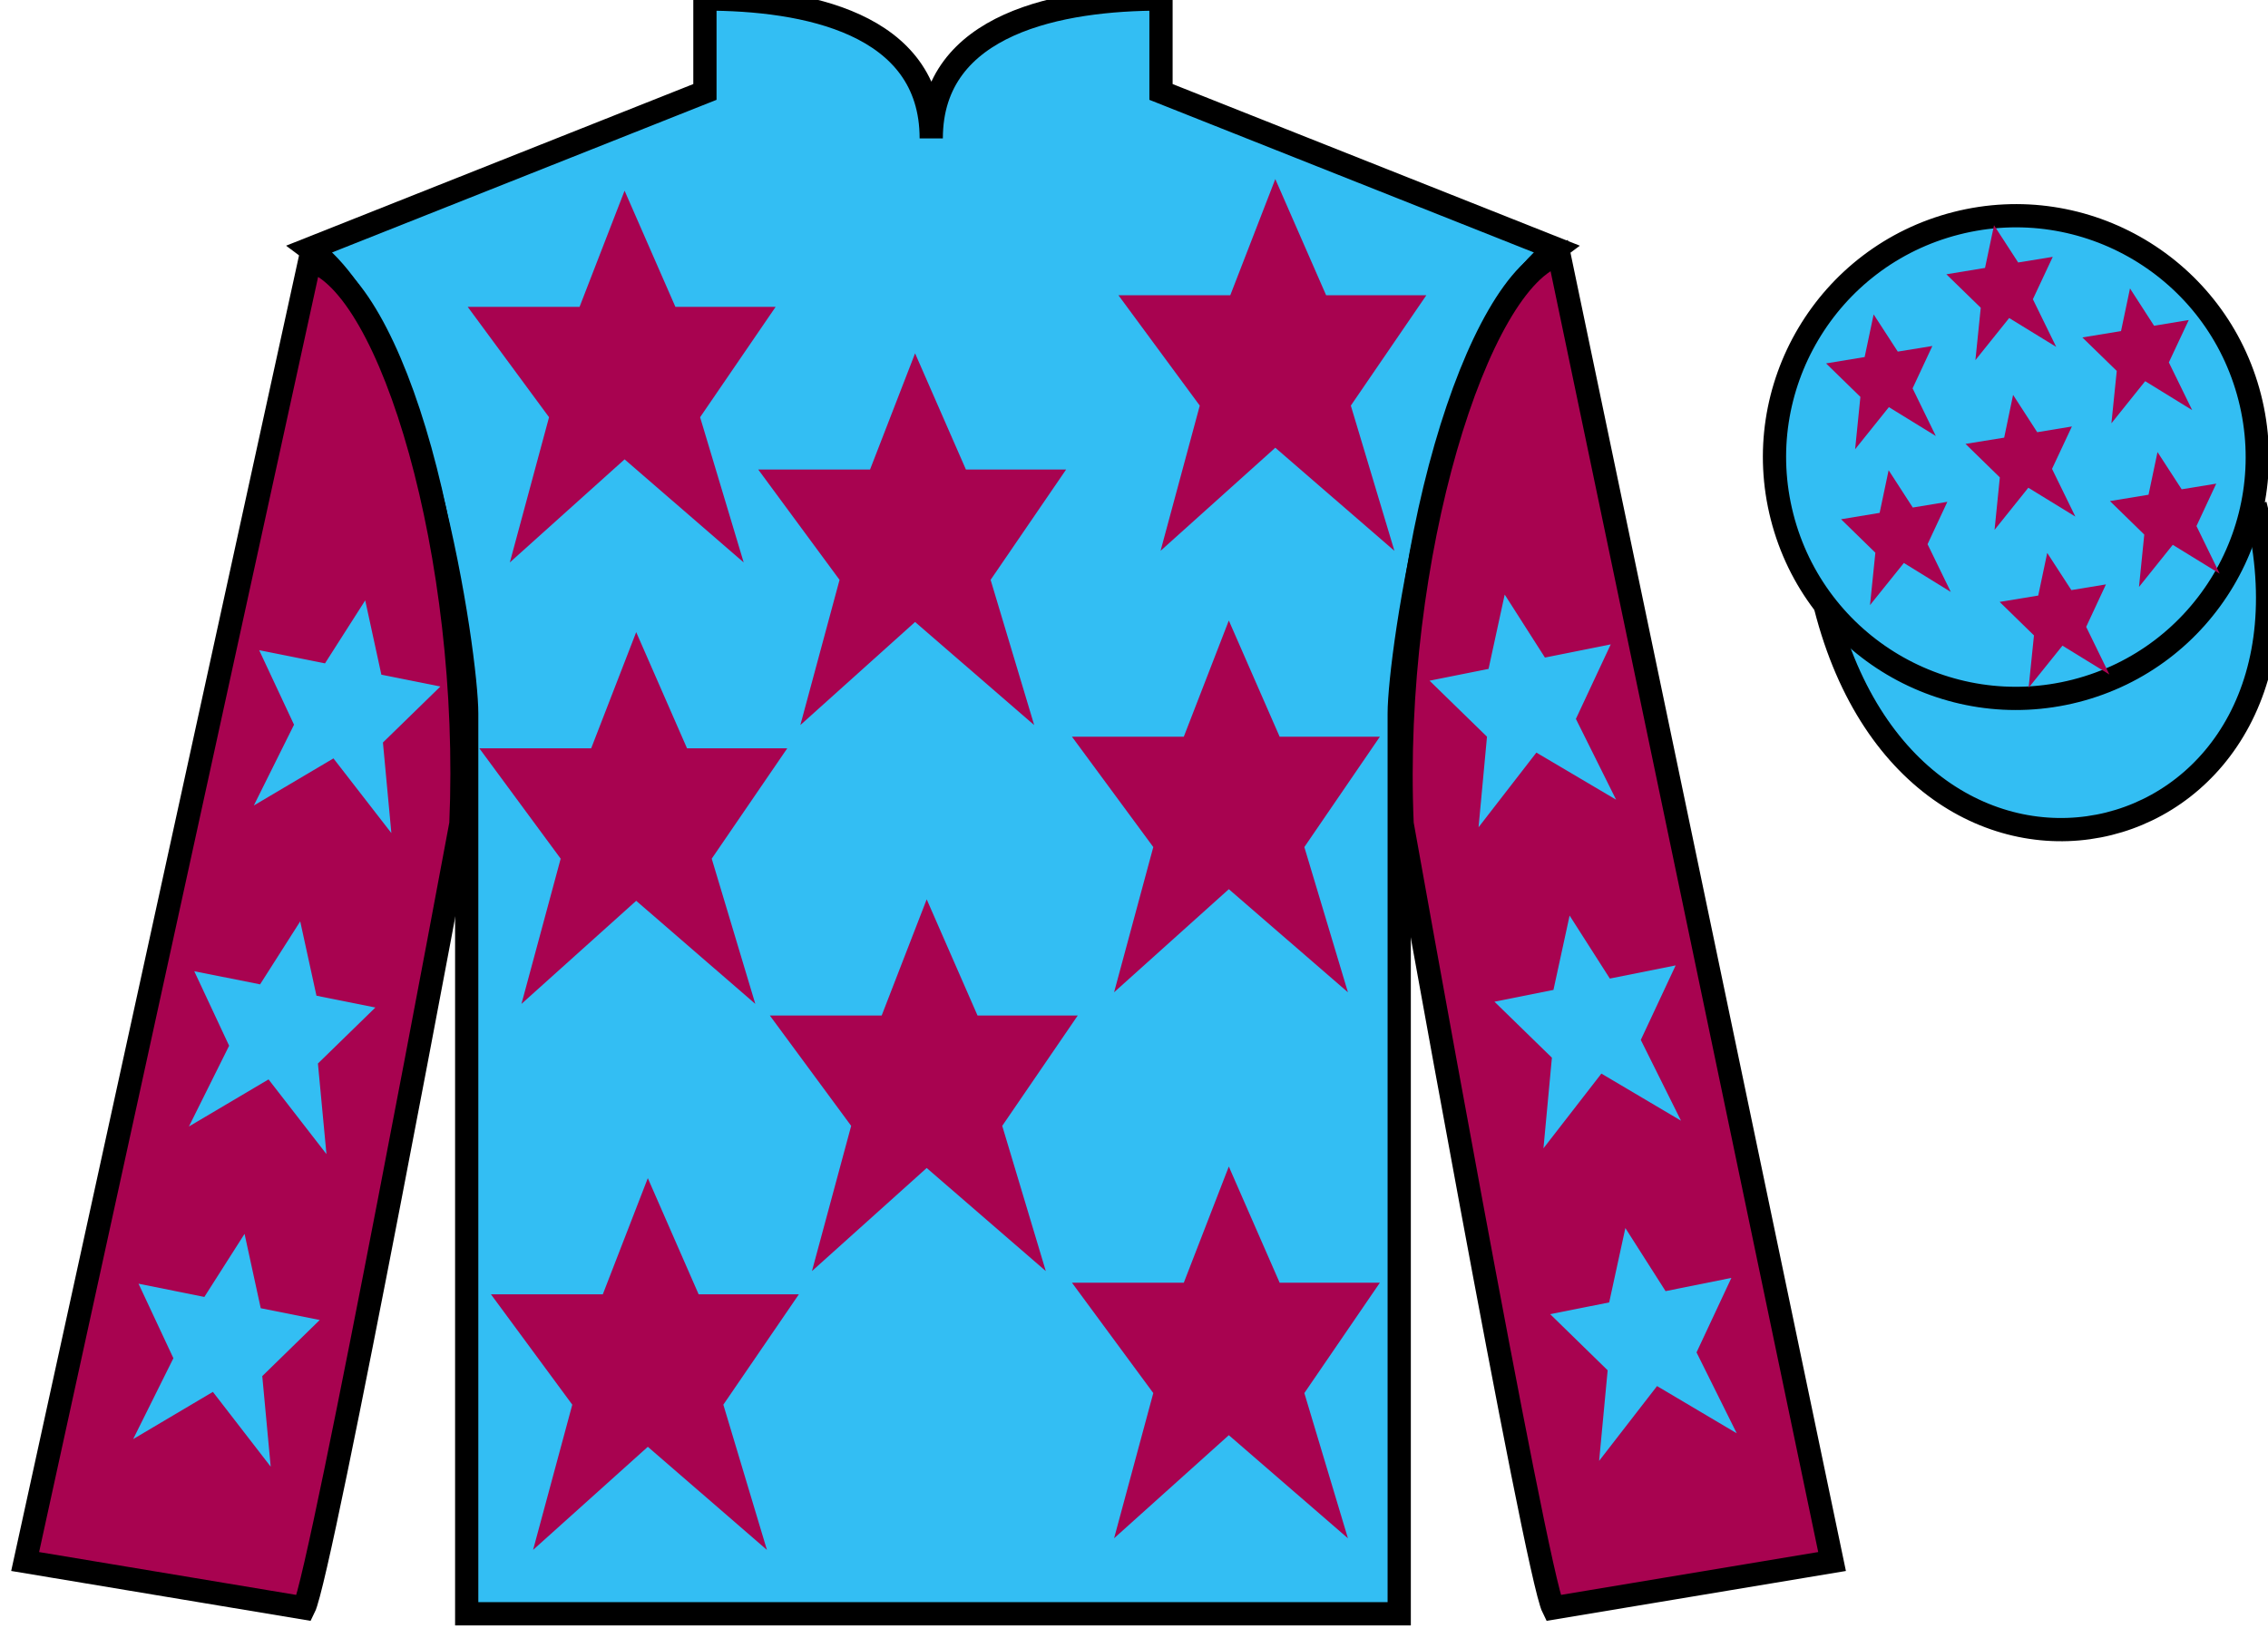
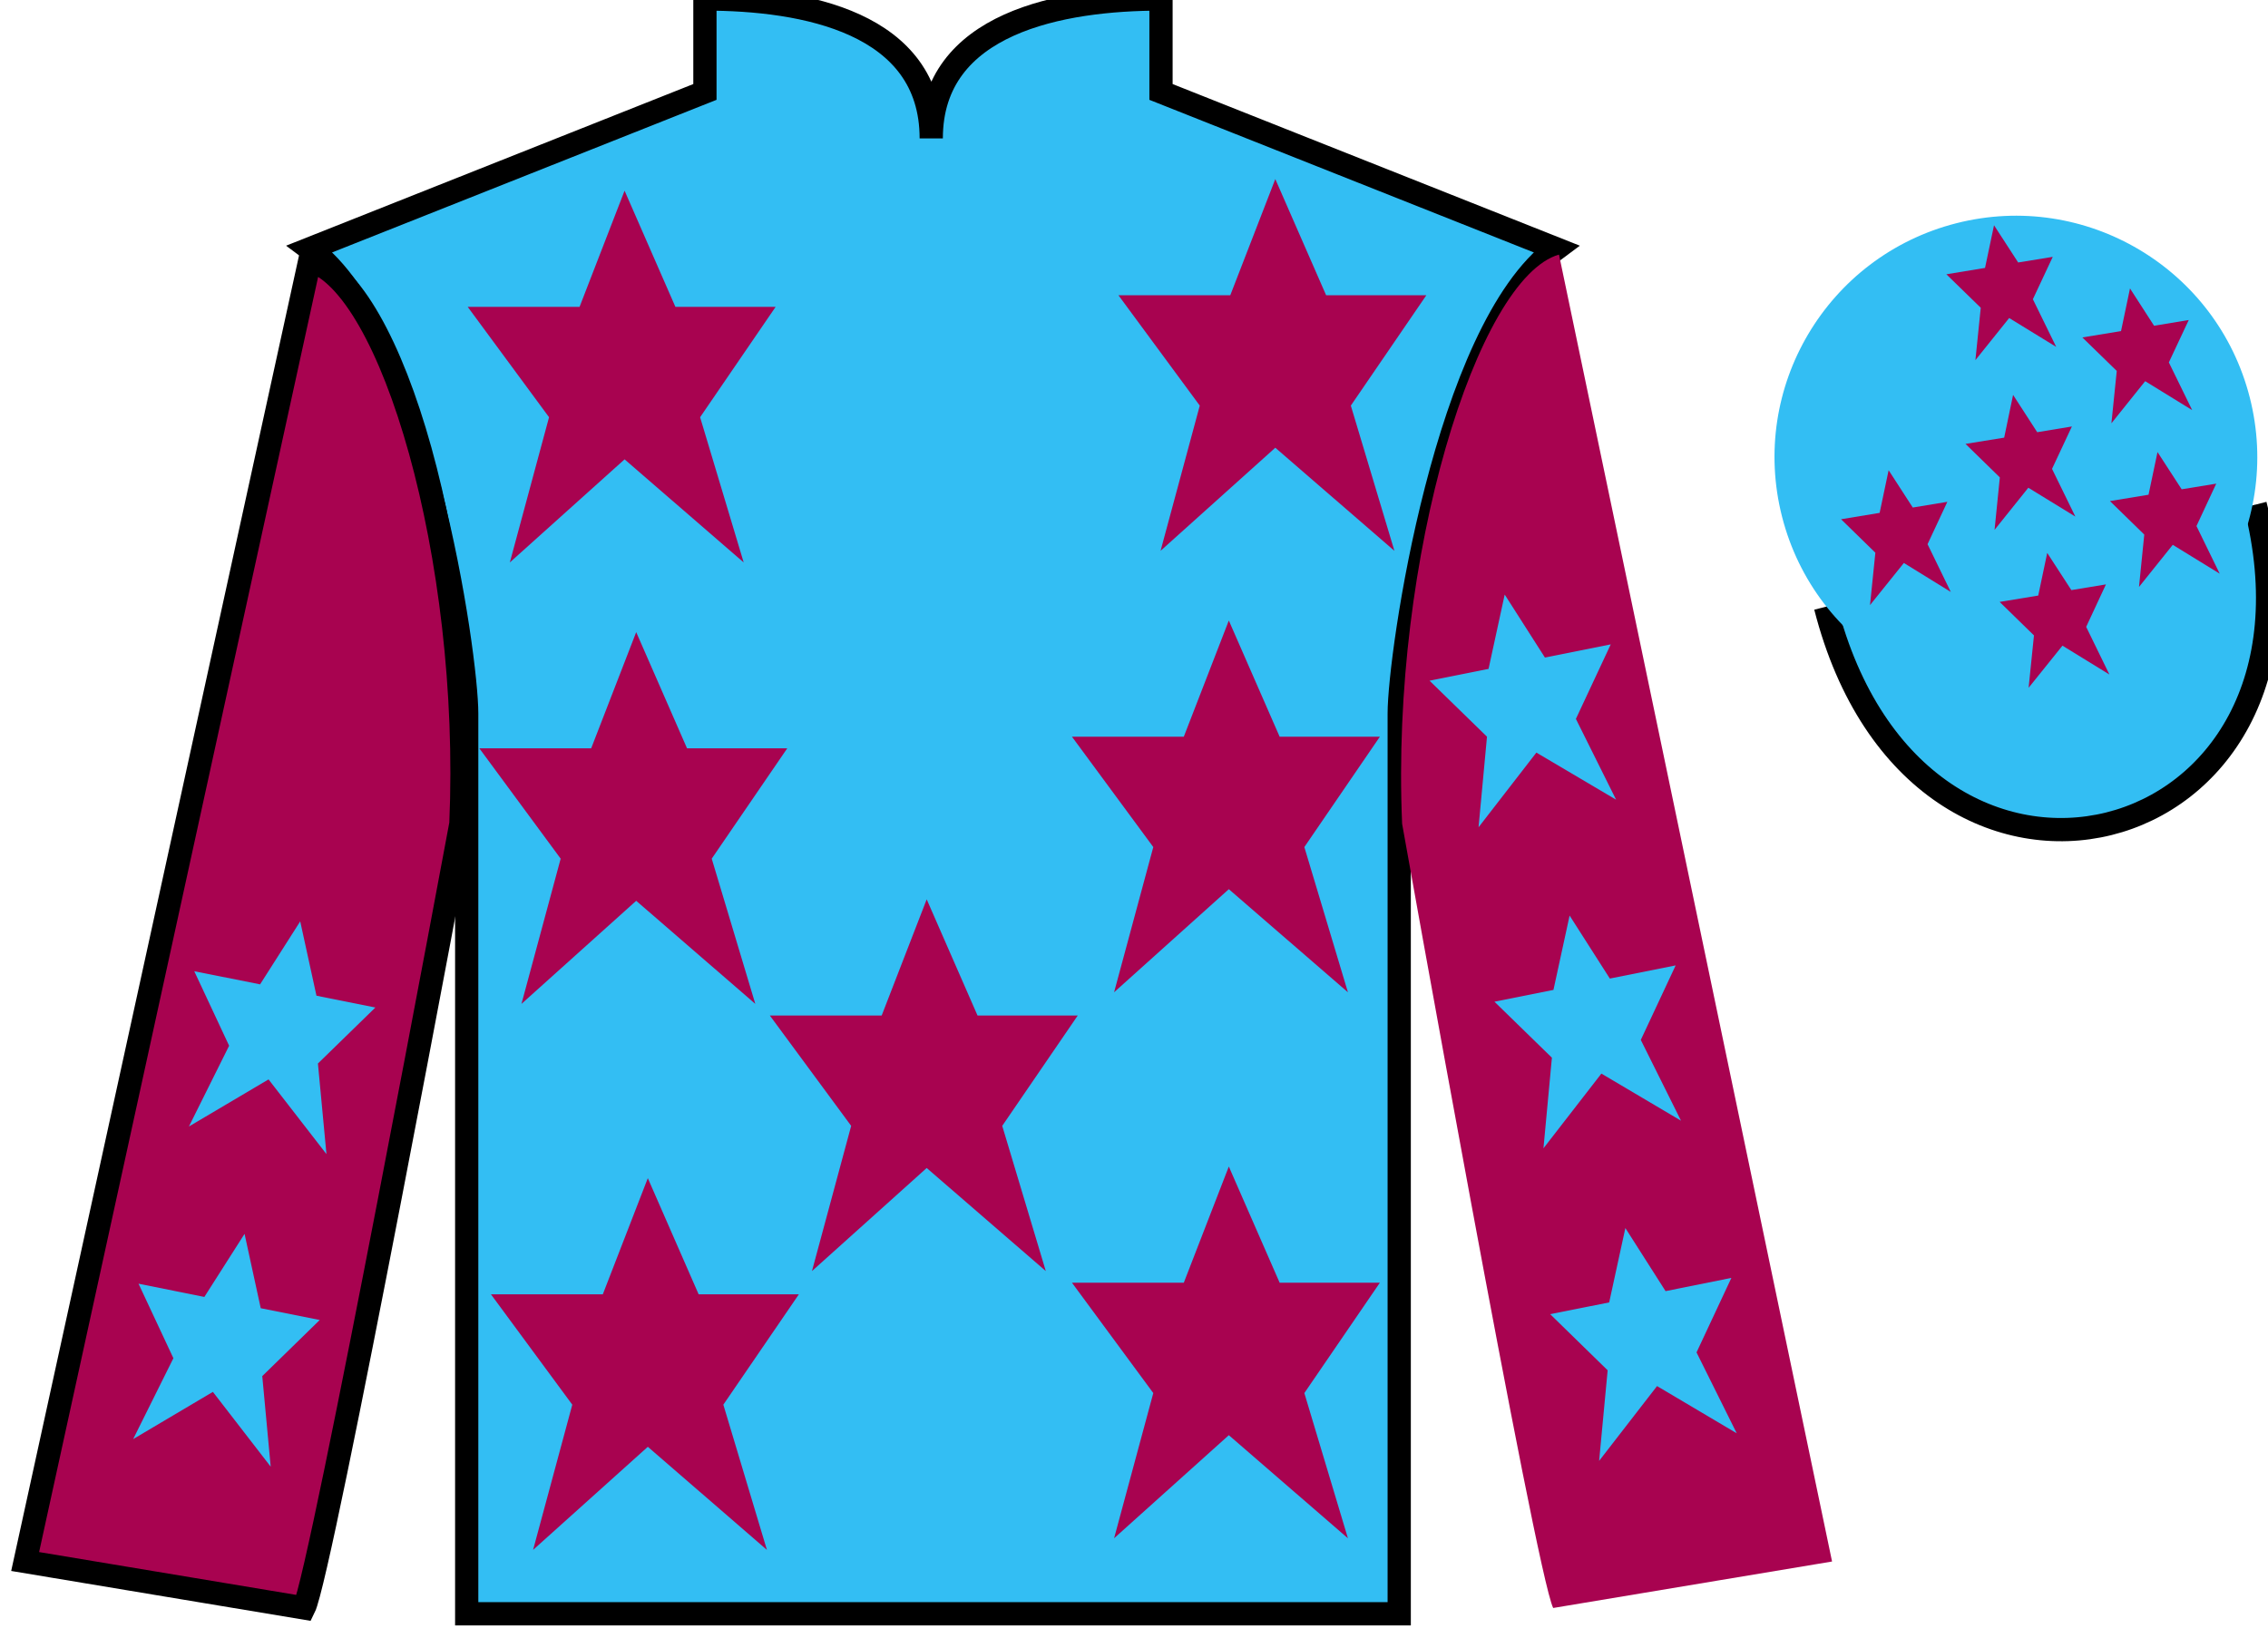
<svg xmlns="http://www.w3.org/2000/svg" width="97.59pt" height="70.5pt" viewBox="0 0 97.59 70.5" version="1.1">
  <g id="surface0">
    <path style=" stroke:none;fill-rule:nonzero;fill:rgb(20.002%,74.273%,94.984%);fill-opacity:1;" d="M 30.332 -0.043 L 30.332 3.957 L 13.332 10.707 C 18.082 14.207 20.082 28.207 20.082 30.707 C 20.082 33.207 20.082 69.457 20.082 69.457 L 60.207 69.457 C 60.207 69.457 60.207 33.207 60.207 30.707 C 60.207 28.207 62.207 14.207 66.957 10.707 L 49.957 3.957 L 49.957 -0.043 C 45.695 -0.043 40.07 0.957 40.07 5.957 C 40.07 0.957 34.598 -0.043 30.332 -0.043 " />
    <path style="fill:none;stroke-width:10;stroke-linecap:butt;stroke-linejoin:miter;stroke:rgb(0%,0%,0%);stroke-opacity:1;stroke-miterlimit:4;" d="M 303.32 705.43 L 303.32 665.43 L 133.32 597.93 C 180.82 562.93 200.82 422.93 200.82 397.93 C 200.82 372.93 200.82 10.43 200.82 10.43 L 602.07 10.43 C 602.07 10.43 602.07 372.93 602.07 397.93 C 602.07 422.93 622.07 562.93 669.57 597.93 L 499.57 665.43 L 499.57 705.43 C 456.953 705.43 400.703 695.43 400.703 645.43 C 400.703 695.43 345.977 705.43 303.32 705.43 Z M 303.32 705.43 " transform="matrix(0.1,0,0,-0.1,0,70.5)" />
    <path style=" stroke:none;fill-rule:nonzero;fill:rgb(65.882%,1.34%,31.255%);fill-opacity:1;" d="M 13.082 69.207 C 13.832 67.707 19.832 35.457 19.832 35.457 C 20.332 23.957 16.832 12.207 13.332 11.207 L 1.082 67.207 L 13.082 69.207 " />
    <path style="fill:none;stroke-width:10;stroke-linecap:butt;stroke-linejoin:miter;stroke:rgb(0%,0%,0%);stroke-opacity:1;stroke-miterlimit:4;" d="M 130.82 12.93 C 138.32 27.93 198.32 350.43 198.32 350.43 C 203.32 465.43 168.32 582.93 133.32 592.93 L 10.82 32.93 L 130.82 12.93 Z M 130.82 12.93 " transform="matrix(0.1,0,0,-0.1,0,70.5)" />
    <path style=" stroke:none;fill-rule:nonzero;fill:rgb(65.882%,1.34%,31.255%);fill-opacity:1;" d="M 78.832 67.207 L 67.082 10.957 C 63.582 11.957 59.832 23.957 60.332 35.457 C 60.332 35.457 66.082 67.707 66.832 69.207 L 78.832 67.207 " />
-     <path style="fill:none;stroke-width:10;stroke-linecap:butt;stroke-linejoin:miter;stroke:rgb(0%,0%,0%);stroke-opacity:1;stroke-miterlimit:4;" d="M 788.32 32.93 L 670.82 595.43 C 635.82 585.43 598.32 465.43 603.32 350.43 C 603.32 350.43 660.82 27.93 668.32 12.93 L 788.32 32.93 Z M 788.32 32.93 " transform="matrix(0.1,0,0,-0.1,0,70.5)" />
    <path style="fill-rule:nonzero;fill:rgb(20.002%,74.273%,94.984%);fill-opacity:1;stroke-width:10;stroke-linecap:butt;stroke-linejoin:miter;stroke:rgb(0%,0%,0%);stroke-opacity:1;stroke-miterlimit:4;" d="M 785.508 443.828 C 825.234 288.203 1009.18 335.781 970.391 487.773 " transform="matrix(0.1,0,0,-0.1,0,70.5)" />
    <path style=" stroke:none;fill-rule:nonzero;fill:rgb(65.882%,1.34%,31.255%);fill-opacity:1;" d="M 39.875 38.707 L 37.938 43.707 L 33.125 43.707 L 36.625 48.457 L 34.938 54.707 L 39.875 50.27 L 45 54.707 L 43.125 48.457 L 46.375 43.707 L 42.062 43.707 L 39.875 38.707 " />
    <path style=" stroke:none;fill-rule:nonzero;fill:rgb(65.882%,1.34%,31.255%);fill-opacity:1;" d="M 52.875 26.707 L 50.938 31.707 L 46.125 31.707 L 49.625 36.457 L 47.938 42.707 L 52.875 38.27 L 58 42.707 L 56.125 36.457 L 59.375 31.707 L 55.062 31.707 L 52.875 26.707 " />
-     <path style=" stroke:none;fill-rule:nonzero;fill:rgb(65.882%,1.34%,31.255%);fill-opacity:1;" d="M 39.375 15.207 L 37.438 20.207 L 32.625 20.207 L 36.125 24.957 L 34.438 31.207 L 39.375 26.77 L 44.5 31.207 L 42.625 24.957 L 45.875 20.207 L 41.562 20.207 L 39.375 15.207 " />
    <path style=" stroke:none;fill-rule:nonzero;fill:rgb(65.882%,1.34%,31.255%);fill-opacity:1;" d="M 52.875 50.207 L 50.938 55.207 L 46.125 55.207 L 49.625 59.957 L 47.938 66.207 L 52.875 61.77 L 58 66.207 L 56.125 59.957 L 59.375 55.207 L 55.062 55.207 L 52.875 50.207 " />
    <path style=" stroke:none;fill-rule:nonzero;fill:rgb(65.882%,1.34%,31.255%);fill-opacity:1;" d="M 27.875 50.707 L 25.938 55.707 L 21.125 55.707 L 24.625 60.457 L 22.938 66.707 L 27.875 62.27 L 33 66.707 L 31.125 60.457 L 34.375 55.707 L 30.062 55.707 L 27.875 50.707 " />
    <path style=" stroke:none;fill-rule:nonzero;fill:rgb(65.882%,1.34%,31.255%);fill-opacity:1;" d="M 27.375 27.207 L 25.438 32.207 L 20.625 32.207 L 24.125 36.957 L 22.438 43.207 L 27.375 38.77 L 32.5 43.207 L 30.625 36.957 L 33.875 32.207 L 29.562 32.207 L 27.375 27.207 " />
    <path style=" stroke:none;fill-rule:nonzero;fill:rgb(65.882%,1.34%,31.255%);fill-opacity:1;" d="M 26.875 8.207 L 24.938 13.207 L 20.125 13.207 L 23.625 17.957 L 21.938 24.207 L 26.875 19.77 L 32 24.207 L 30.125 17.957 L 33.375 13.207 L 29.062 13.207 L 26.875 8.207 " />
    <path style=" stroke:none;fill-rule:nonzero;fill:rgb(65.882%,1.34%,31.255%);fill-opacity:1;" d="M 54.875 7.707 L 52.938 12.707 L 48.125 12.707 L 51.625 17.457 L 49.938 23.707 L 54.875 19.27 L 60 23.707 L 58.125 17.457 L 61.375 12.707 L 57.062 12.707 L 54.875 7.707 " />
    <path style=" stroke:none;fill-rule:nonzero;fill:rgb(20.002%,74.273%,94.984%);fill-opacity:1;" d="M 89.312 29.734 C 94.867 28.316 98.223 22.66 96.805 17.105 C 95.387 11.547 89.734 8.191 84.176 9.609 C 78.617 11.027 75.262 16.684 76.68 22.238 C 78.098 27.797 83.754 31.152 89.312 29.734 " />
-     <path style="fill:none;stroke-width:10;stroke-linecap:butt;stroke-linejoin:miter;stroke:rgb(0%,0%,0%);stroke-opacity:1;stroke-miterlimit:4;" d="M 893.125 407.656 C 948.672 421.836 982.227 478.398 968.047 533.945 C 953.867 589.531 897.344 623.086 841.758 608.906 C 786.172 594.727 752.617 538.164 766.797 482.617 C 780.977 427.031 837.539 393.477 893.125 407.656 Z M 893.125 407.656 " transform="matrix(0.1,0,0,-0.1,0,70.5)" />
    <path style=" stroke:none;fill-rule:nonzero;fill:rgb(20.002%,74.273%,94.984%);fill-opacity:1;" d="M 12.918 39.656 L 11.191 42.367 L 8.359 41.801 L 9.859 45.008 L 8.129 48.484 L 11.555 46.457 L 14.047 49.672 L 13.68 45.773 L 16.152 43.363 L 13.617 42.855 L 12.918 39.656 " />
    <path style=" stroke:none;fill-rule:nonzero;fill:rgb(20.002%,74.273%,94.984%);fill-opacity:1;" d="M 10.523 53.105 L 8.793 55.82 L 5.961 55.25 L 7.461 58.457 L 5.73 61.938 L 9.16 59.906 L 11.648 63.125 L 11.285 59.227 L 13.758 56.812 L 11.219 56.305 L 10.523 53.105 " />
-     <path style=" stroke:none;fill-rule:nonzero;fill:rgb(20.002%,74.273%,94.984%);fill-opacity:1;" d="M 15.715 25.84 L 13.984 28.551 L 11.152 27.984 L 12.652 31.191 L 10.922 34.668 L 14.348 32.641 L 16.84 35.855 L 16.477 31.957 L 18.949 29.547 L 16.41 29.039 L 15.715 25.84 " />
    <path style=" stroke:none;fill-rule:nonzero;fill:rgb(20.002%,74.273%,94.984%);fill-opacity:1;" d="M 67.539 39.406 L 69.27 42.117 L 72.102 41.551 L 70.602 44.758 L 72.332 48.234 L 68.906 46.207 L 66.414 49.422 L 66.777 45.523 L 64.305 43.113 L 66.844 42.605 L 67.539 39.406 " />
    <path style=" stroke:none;fill-rule:nonzero;fill:rgb(20.002%,74.273%,94.984%);fill-opacity:1;" d="M 69.938 52.855 L 71.668 55.57 L 74.5 55 L 73 58.207 L 74.73 61.688 L 71.301 59.656 L 68.809 62.875 L 69.176 58.977 L 66.703 56.562 L 69.242 56.055 L 69.938 52.855 " />
    <path style=" stroke:none;fill-rule:nonzero;fill:rgb(20.002%,74.273%,94.984%);fill-opacity:1;" d="M 64.746 25.59 L 66.477 28.301 L 69.309 27.734 L 67.809 30.941 L 69.539 34.418 L 66.109 32.391 L 63.621 35.605 L 63.984 31.707 L 61.512 29.297 L 64.051 28.789 L 64.746 25.59 " />
    <path style=" stroke:none;fill-rule:nonzero;fill:rgb(65.882%,1.34%,31.255%);fill-opacity:1;" d="M 88.09 23.797 L 87.703 25.633 L 86.043 25.906 L 87.52 27.348 L 87.289 29.602 L 88.746 27.789 L 90.766 29.031 L 89.766 26.98 L 90.617 25.152 L 89.129 25.398 L 88.09 23.797 " />
    <path style=" stroke:none;fill-rule:nonzero;fill:rgb(65.882%,1.34%,31.255%);fill-opacity:1;" d="M 91.652 12.414 L 91.266 14.25 L 89.602 14.523 L 91.082 15.965 L 90.852 18.219 L 92.305 16.406 L 94.328 17.652 L 93.324 15.598 L 94.18 13.773 L 92.688 14.02 L 91.652 12.414 " />
    <path style=" stroke:none;fill-rule:nonzero;fill:rgb(65.882%,1.34%,31.255%);fill-opacity:1;" d="M 92.836 19.457 L 92.449 21.293 L 90.789 21.566 L 92.266 23.008 L 92.039 25.262 L 93.492 23.449 L 95.512 24.691 L 94.512 22.641 L 95.363 20.816 L 93.875 21.059 L 92.836 19.457 " />
-     <path style=" stroke:none;fill-rule:nonzero;fill:rgb(65.882%,1.34%,31.255%);fill-opacity:1;" d="M 80.621 13.531 L 80.234 15.367 L 78.574 15.641 L 80.051 17.082 L 79.824 19.336 L 81.277 17.523 L 83.297 18.766 L 82.297 16.715 L 83.148 14.891 L 81.66 15.133 L 80.621 13.531 " />
    <path style=" stroke:none;fill-rule:nonzero;fill:rgb(65.882%,1.34%,31.255%);fill-opacity:1;" d="M 86.621 16.996 L 86.238 18.836 L 84.574 19.105 L 86.051 20.547 L 85.824 22.805 L 87.277 20.992 L 89.301 22.234 L 88.297 20.18 L 89.152 18.355 L 87.66 18.602 L 86.621 16.996 " />
    <path style=" stroke:none;fill-rule:nonzero;fill:rgb(65.882%,1.34%,31.255%);fill-opacity:1;" d="M 81.266 20.238 L 80.879 22.074 L 79.219 22.348 L 80.695 23.789 L 80.465 26.043 L 81.922 24.23 L 83.941 25.477 L 82.941 23.422 L 83.793 21.598 L 82.305 21.844 L 81.266 20.238 " />
    <path style=" stroke:none;fill-rule:nonzero;fill:rgb(65.882%,1.34%,31.255%);fill-opacity:1;" d="M 85.801 9.695 L 85.414 11.531 L 83.75 11.805 L 85.23 13.246 L 85 15.5 L 86.453 13.688 L 88.477 14.93 L 87.473 12.879 L 88.328 11.055 L 86.84 11.297 L 85.801 9.695 " />
  </g>
</svg>